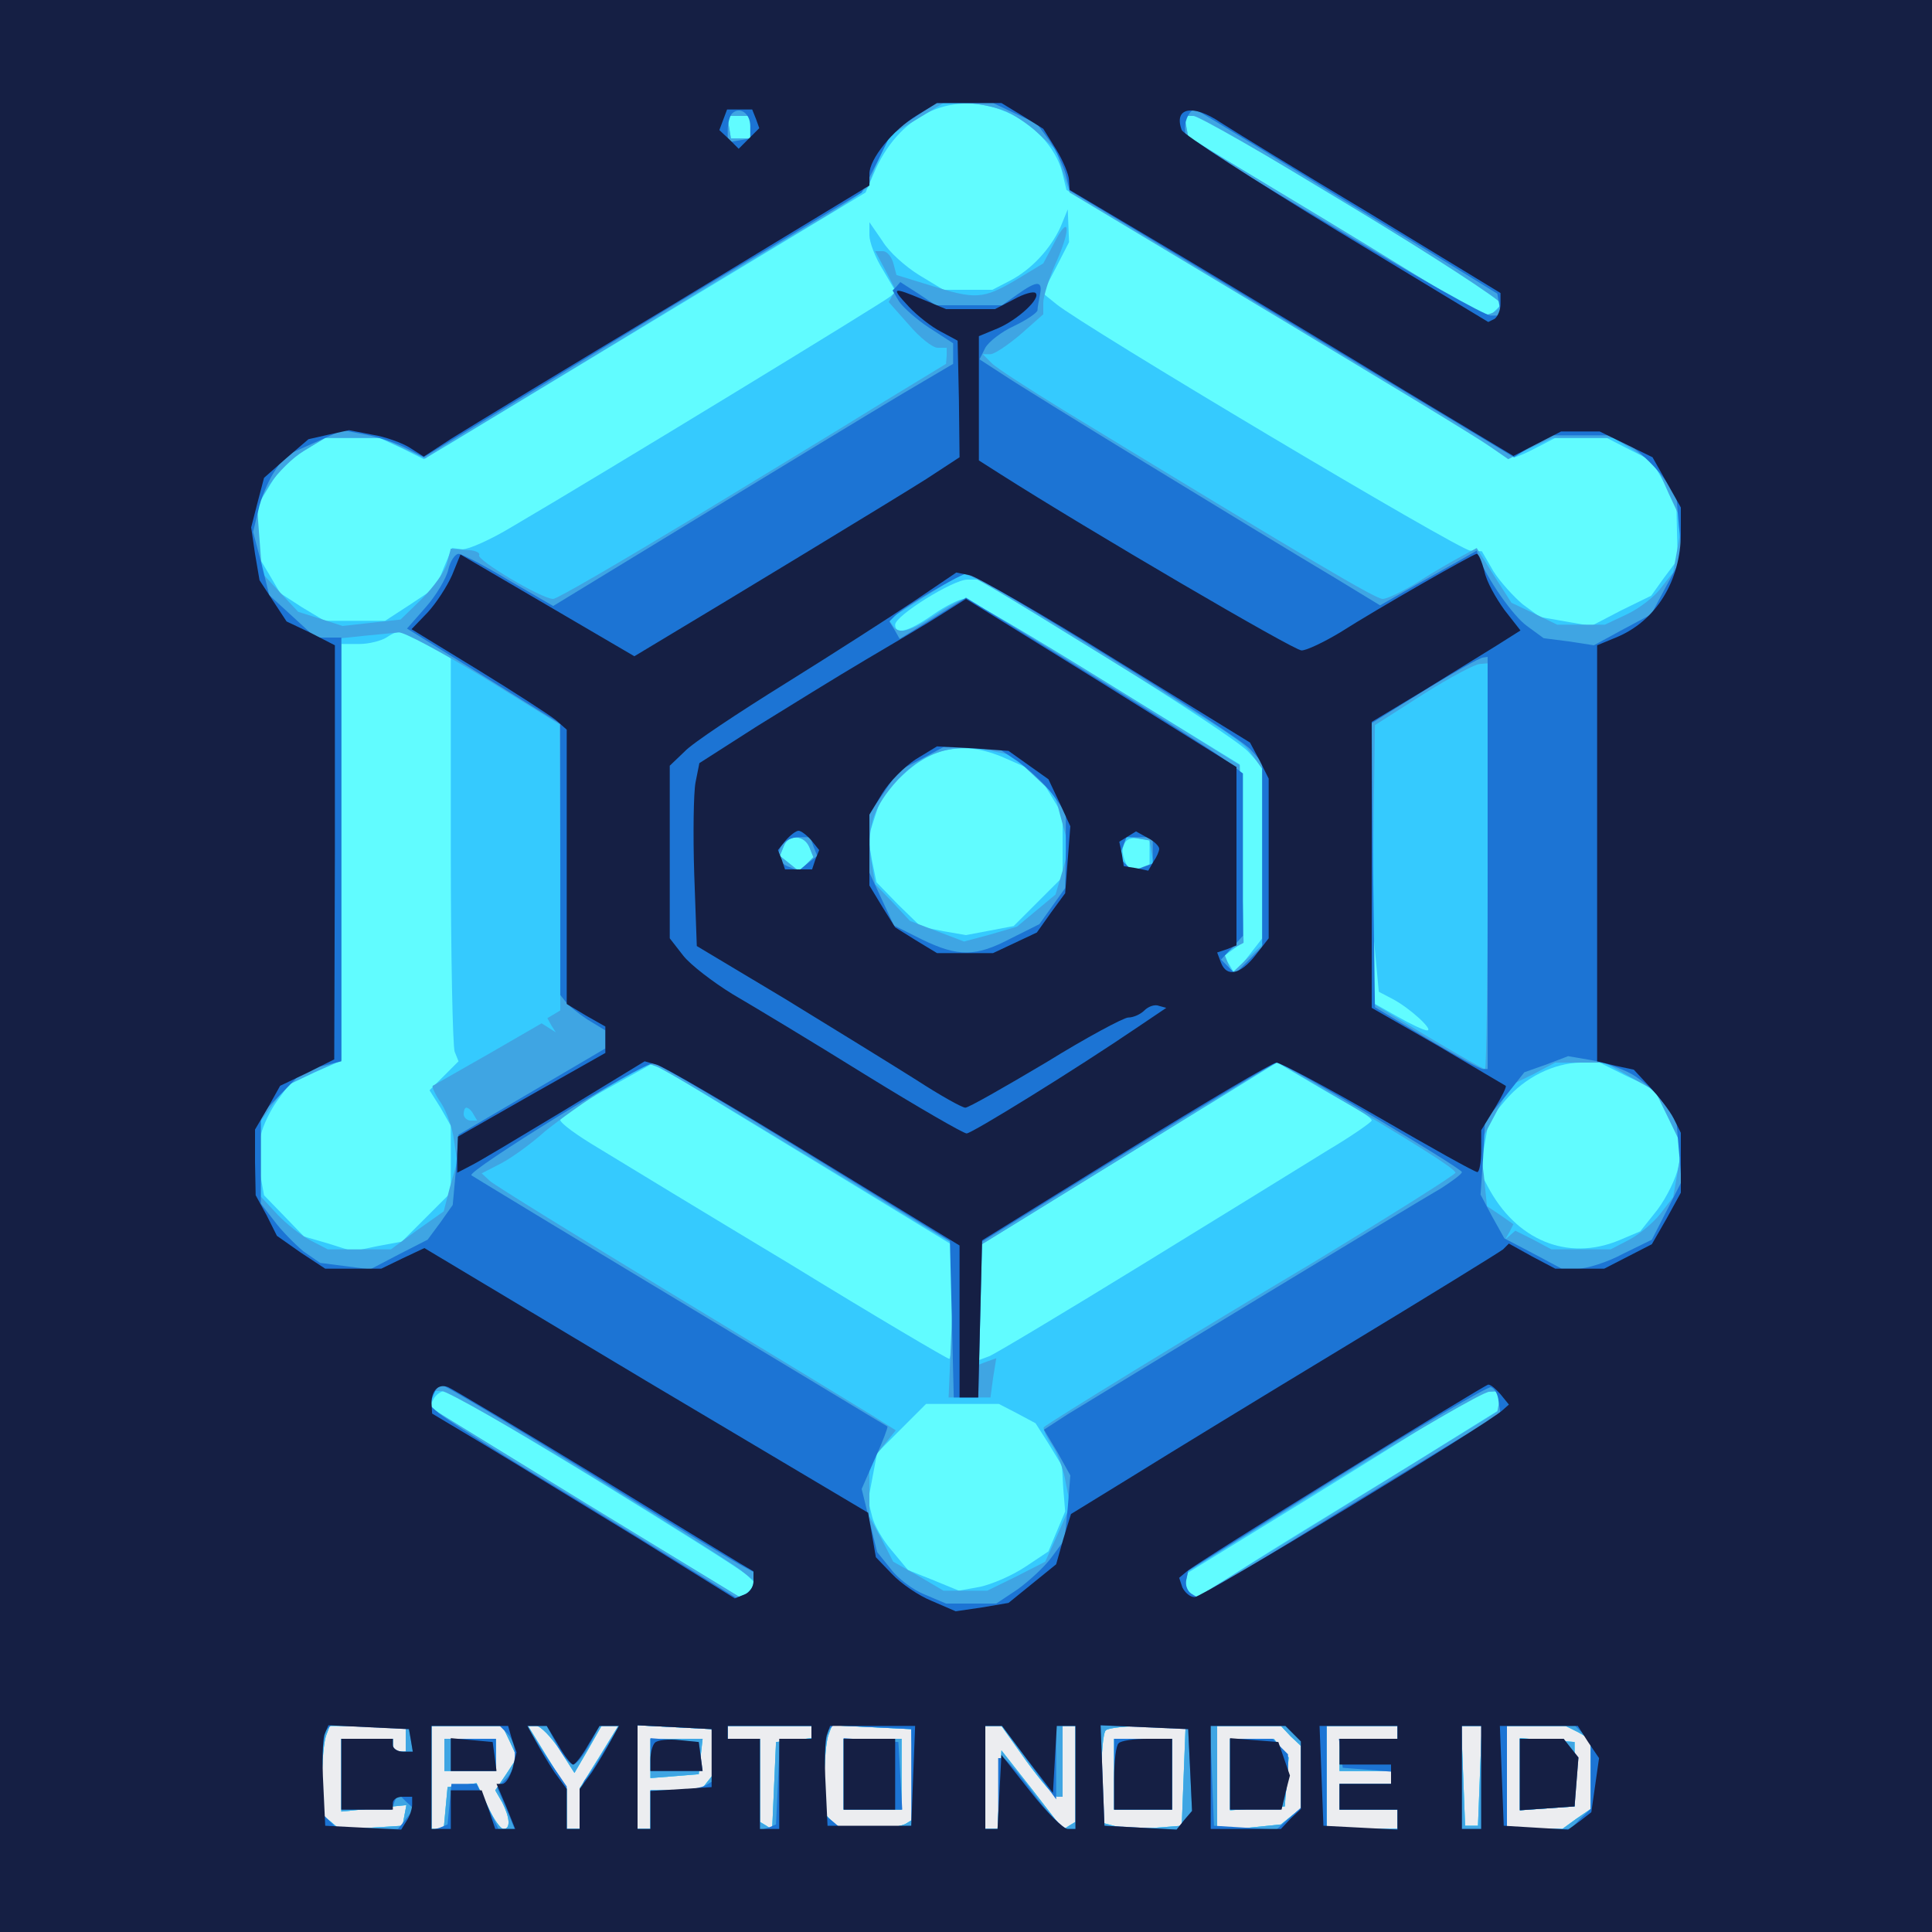
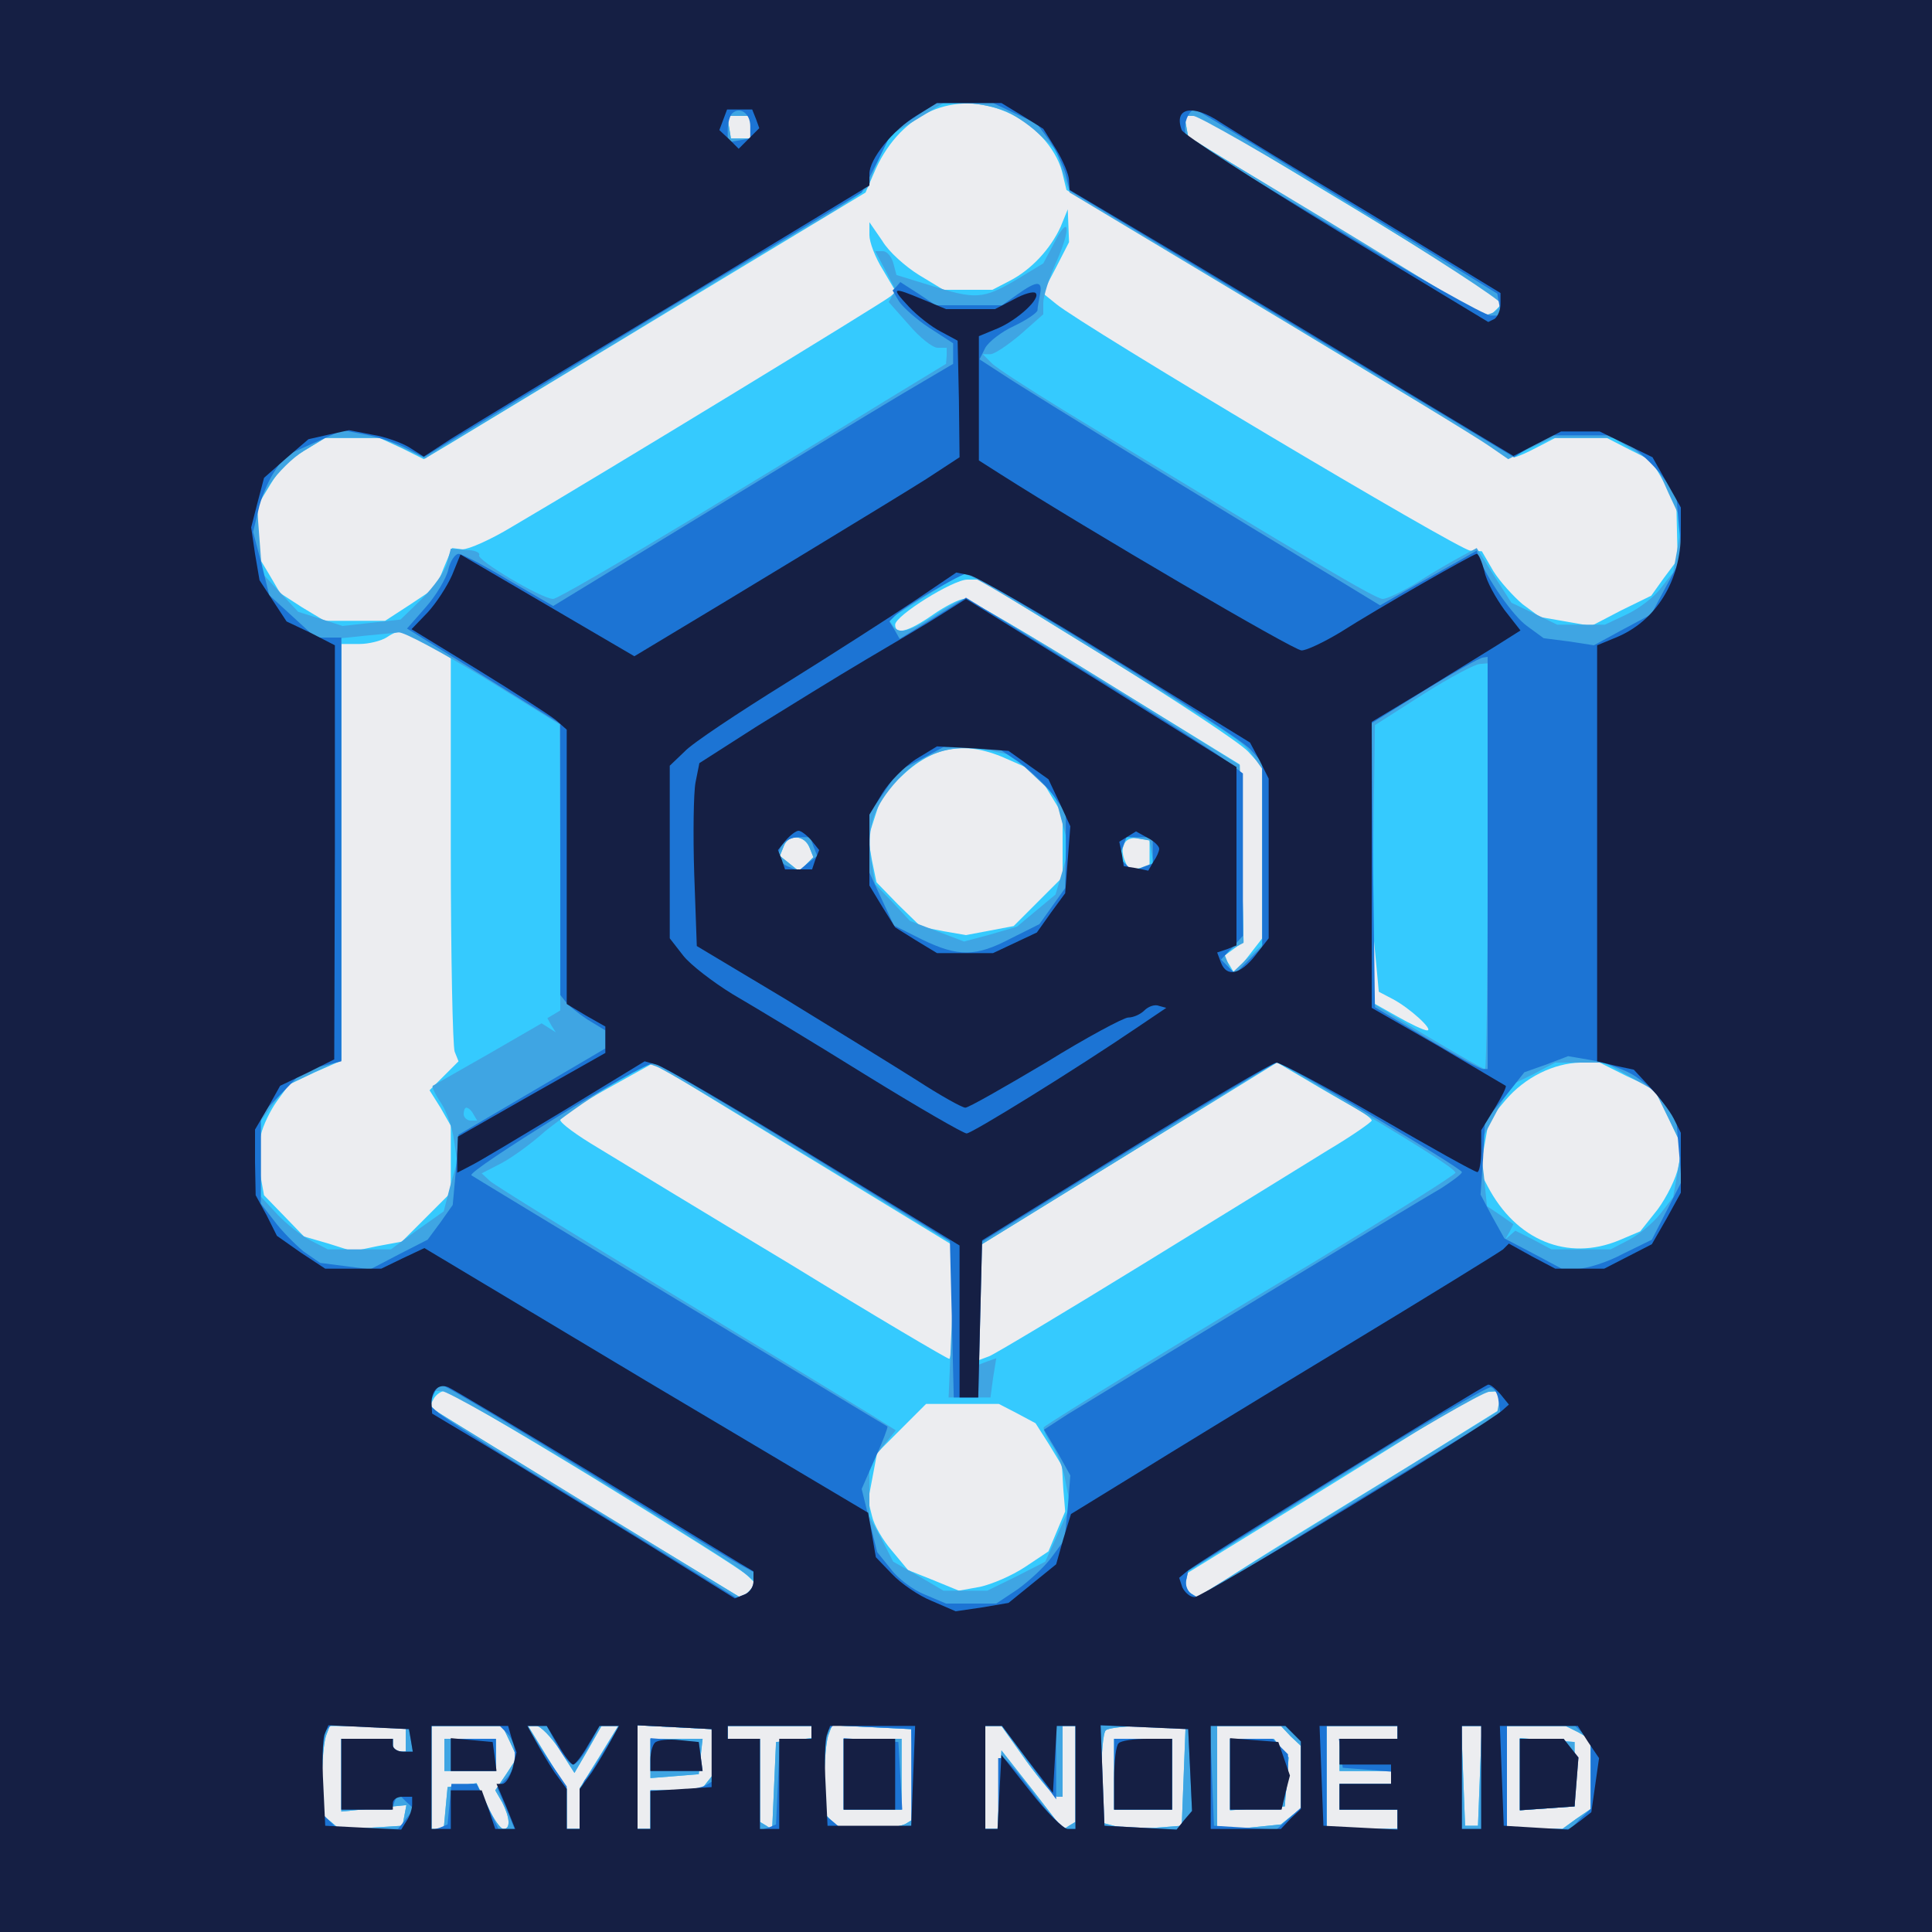
<svg xmlns="http://www.w3.org/2000/svg" version="1.2" baseProfile="tiny-ps" viewBox="0 0 300 300">
  <rect x="0" y="0" width="300" height="300" fill="#333333" stroke="none" />
  <title>CryptoNodeID</title>
  <g>
    <g fill="#ecedf0" transform="matrix(.1 0 0 -.1 0 300)">
      <path d="M0 1500V0h3000v3000H0V1500z" />
    </g>
    <g fill="#61fcff" transform="matrix(.1 0 0 -.1 0 300)">
-       <path d="M0 1500V0h3000v3000H0V1500zM630 300v-20h-10c-5 0-10 5-10 10v10h-80V187l50 5 51 5-3-16-3-16-48-3-49-3-14 12-14 11v53c0 30 3 60 6 69l6 16h118v-20zm162-5 11-24-17-26-17-25 11-19c12-24 13-41 2-41-5 0-16 16-25 36l-17 35-23-3-22-3-3-32-3-33h-19v160h110l12-25zm77-12 23-36 21 36 21 37h26l-30-49-30-48v-63h-20v63l-30 48-30 49h13c6 0 23-17 36-37zm239-1 3-33-12-15-11-14h-78v-60h-20v161l58-3 57-3 3-33zm152 29v-10l-27-3-28-3-3-68-3-68-9 6-10 6v129h-50v20h130v-9zm158-65 3-69-13-8c-7-5-33-9-58-9h-46l-12 12-12 12v52c0 29 3 60 6 69l6 16 62-3 61-3 3-69zm176 19c22-30 43-55 48-55h8v110h20V171l-10-6-9-6-48 62-48 61-3-61-3-61h-19v160h25l39-55zm244-22-3-78-39-3c-22-2-50-1-63 2l-23 6v69c0 37 3 71 7 74 3 4 33 7 65 7h59l-3-77zm166 61 16-15v-97l-15-12-16-13-49-5-50-5v163h99l15-16zm166 6v-10h-90v-50h80v-20h-80v-40h90v-30h-110v160h110v-10zm128-67-3-78h-20l-3 78-3 77h32l-3-77zm153 67 19-11V191l-22-15-22-16h-86v160h91l20-10zM690 275v-25h80v50h-80v-25zm320-6v-30l38 3 37 3 3 28 3 27h-81v-31zm300-24v-55h90v110h-90v-55zm420 0v-55h90v110h-90v-55zm180-1v-55l43 3 42 3 3 38 3 38-12 15-11 14h-68v-56zm450 1v-56l43 3 42 3v100l-42 3-43 3v-56z" />
-     </g>
+       </g>
    <g fill="#35cafe" transform="matrix(.1 0 0 -.1 0 300)">
      <path d="M0 1500V0h3000v3000H0V1500zm1563 1326c41-17 76-55 86-92l7-29 344-207c189-115 347-208 351-208s20 7 35 15l29 15h80l35-18 34-17 20-34 19-33 1-43 1-44-21-28-20-28-47-23-46-24-40 7-40 7-27 20c-14 12-35 35-45 51l-18 31-18 1c-18 1-602 349-643 383l-21 17 21 40 20 39-1 26-1 25-11-27c-16-35-46-67-79-84l-27-14h-76l-38 23c-21 13-47 36-57 53l-20 29v-20c0-11 9-35 21-54l20-34-8-7c-7-7-453-279-588-358-33-20-67-35-77-35l-16 2-13-31-12-30-39-26-40-26h-94l-35 21-34 22-17 29-18 30v77l20 33 20 32 32 20 33 20h84l35-16 34-17 34 20c18 11 172 104 342 207l310 187 16 37c40 87 122 123 203 88zm-395-23-3-18h-30l-3 18-3 17h42l-3-17zm730-2c15-10 115-71 222-135 107-65 199-122 204-127l10-9-11-11-12-12-13 6c-7 4-112 67-233 140l-220 135-3 16-3 16h16c9 0 29-8 43-19zm-180-822c108-67 207-132 220-146l22-24v-266l-21-27-22-28-8 14-9 13 15 11 16 12-3 137-3 138-208 128c-114 71-213 129-220 129s-29-11-49-25c-39-27-58-31-58-15 0 14 90 70 112 70h19l197-121zm-1052 20 34-21v-298c0-164 3-305 6-313l6-15-23-23-22-22 17-27 16-28v-104l-38-38-38-38-38-7-38-8-38 12-38 11-31 32-31 32-6 33-6 33 7 27c3 15 15 39 25 53l19 26 40 19 41 18v647h28c15 0 34 5 42 10 21 14 28 13 66-11zm901-179 43-19 20-33 20-33v-97l-38-38-38-38-37-7-37-7-35 6-35 7-35 34-34 35-7 34-6 35 11 34 11 34 28 26c52 50 102 58 169 27zm-310-136 6-15-11-11-11-11-15 12-15 12 6 15c7 19 32 18 40-2zm528-9v-20l-16-3-16-3-7 16c-8 22 2 37 22 33l17-3v-20zm377-226c27-14 65-49 54-49-5 0-26 10-47 22l-39 22 2 50 1 51 4-42 4-43 21-11zm-884-260 202-123v-88c0-48-3-88-6-88s-115 66-247 147c-133 80-268 162-299 181-32 19-58 38-58 43 0 4 32 26 72 48l72 40 31-18c16-10 121-74 233-142zm824 92c16-9 28-18 28-21-1-3-31-24-68-46-37-23-167-103-289-178s-229-139-237-142l-16-6v177l232 143 231 142 46-27c25-15 58-34 73-42zm424 48 43-20 22-45 21-45-6-31c-3-17-18-47-32-66l-27-34-33-14c-80-33-160 0-204 84l-12 23 7 40 7 40 26 31c30 35 74 57 116 58h30l42-21zM923 704c122-75 229-142 237-150l14-14-11-11-11-11-234 142c-128 79-237 146-242 150l-8 8 6 11c4 6 11 11 17 11 5 0 109-61 232-136zm1407 122v-14l-90-56c-49-31-132-81-182-112-51-31-117-72-146-91l-53-34-9 6c-6 4-10 12-10 18v12l187 115c102 63 205 127 227 142 23 14 49 27 59 27l17 1v-14zm-750-21 28-15 21-33 20-33 2-35 3-36-13-31-13-31-36-24c-21-14-52-27-70-31l-33-6-39 16-40 16-25 30c-14 16-28 40-31 54l-6 24 7 37 7 37 38 38 38 38h113l29-15zM630 300v-20h-10c-5 0-10 5-10 10v10h-80V187l50 5 51 5-3-16-3-16-48-3-49-3-14 12-14 11v53c0 30 3 60 6 69l6 16h118v-20zm162-5 11-24-17-26-17-25 11-19c12-24 13-41 2-41-5 0-16 16-25 36l-17 35-23-3-22-3-3-32-3-33h-19v160h110l12-25zm77-12 23-36 21 36 21 37h26l-30-49-30-48v-63h-20v63l-30 48-30 49h13c6 0 23-17 36-37zm239-1 3-33-12-15-11-14h-78v-60h-20v161l58-3 57-3 3-33zm152 29v-10l-27-3-28-3-3-68-3-68-9 6-10 6v129h-50v20h130v-9zm158-65 3-69-13-8c-7-5-33-9-58-9h-46l-12 12-12 12v52c0 29 3 60 6 69l6 16 62-3 61-3 3-69zm176 19c22-30 43-55 48-55h8v110h20V171l-10-6-9-6-48 62-48 61-3-61-3-61h-19v160h25l39-55zm244-22-3-78-39-3c-22-2-50-1-63 2l-23 6v69c0 37 3 71 7 74 3 4 33 7 65 7h59l-3-77zm166 61 16-15v-97l-15-12-16-13-49-5-50-5v163h99l15-16zm166 6v-10h-90v-50h80v-20h-80v-40h90v-30h-110v160h110v-10zm128-67-3-78h-20l-3 78-3 77h32l-3-77zm153 67 19-11V191l-22-15-22-16h-86v160h91l20-10zM690 275v-25h80v50h-80v-25zm320-6v-30l38 3 37 3 3 28 3 27h-81v-31zm300-24v-55h90v110h-90v-55zm420 0v-55h90v110h-90v-55zm180-1v-55l43 3 42 3 3 38 3 38-12 15-11 14h-68v-56zm450 1v-56l43 3 42 3v100l-42 3-43 3v-56z" />
    </g>
    <g fill="#3fa5e3" transform="matrix(.1 0 0 -.1 0 300)">
      <path d="M0 1500V0h3000v3000H0V1500zm1557 1329c15-5 40-22 55-36l28-26 10-33 11-33 312-187c172-103 325-196 340-207l29-20 34 17 35 16h94l33-20 33-21 20-45 21-45-7-39-7-39-19-24c-10-14-34-32-53-41l-34-16h-74l-35 17-36 17-27 42-27 43-24-13c-13-7-43-24-66-39-24-15-49-27-56-27-11 0-111 59-497 294-52 32-102 64-110 72l-14 14h12c6 0 27 14 47 31l35 31v18c0 9 9 39 21 65 23 52 19 74-5 26l-16-30-43-26c-51-30-63-30-133-8l-52 16-5 19c-3 10-10 18-16 18h-12l16-30 16-31-6-9-5-9 31-35c17-20 37-36 45-36h14v-12l-1-13-97-59c-53-33-188-115-300-183-111-67-207-123-213-123-18 0-120 61-115 68 2 4-7 8-20 8l-24 2-6-23c-3-12-21-37-39-55l-33-32-45-5-45-5-34 11-35 11-28 30-28 30-4 52-4 53 20 33c12 18 35 41 53 52l33 20h87l34-16 34-16 32 20c18 10 139 84 268 162 129 79 270 164 313 189 42 25 77 49 77 54s7 24 16 43l16 34 42 25 41 25h32c17 0 44-5 60-11zm-389-26-3-18h-30l-3 18-3 17h42l-3-17zm931-124c127-77 231-145 231-150s-6-12-13-15l-14-5-129 79c-71 44-174 106-229 139l-100 60-3 17-3 16h14c8 0 118-63 246-141zm-420-676c247-152 251-154 266-176l15-21v-273l-24-22-23-22-6 15-6 15 15 9 15 8-3 138-3 138-208 129c-115 71-213 129-218 129-6 0-27-11-47-25-39-26-57-31-66-16l-6 9 57 36 58 36 14-6c8-2 85-48 170-101zm-928-55 118-73 1-222v-222l-10-6-10-6 6-11 7-11-11 7-11 7-83-48c-46-26-84-48-86-49s4-14 13-27c9-14 18-40 20-58l5-33-11-38-10-39-41-29-41-30h-98l-27 14c-15 8-38 26-52 41l-25 27v117l20 28 21 28 42 20 42 19v655l38 4c20 2 43 4 51 5s67-31 132-70zm1559-293c0-173-2-315-4-315-3 0-43 23-90 51l-86 52 2 215 3 216 75 48c41 26 81 47 88 47l12 1v-315zm-770 179 32-7 33-31 33-31 11-41 11-40-10-36-11-37-30-25-30-25-41-12-41-11-42 16-42 16-27 29-27 28-6 36c-7 48 1 79 34 118 42 50 88 66 153 53zm-283-150 6-15-11-11-11-11-15 12-15 12 6 15c7 19 32 18 40-2zm531-7 3-17-16-6-16-7-11 11-11 11 7 16 6 16 17-3 18-3 3-18zm-564-454c105-63 206-125 225-136l34-20-5-119-5-118h65l4 30 5 31-14-5-13-5v184l232 143 231 143 66-39c146-86 211-127 211-133 0-3-100-66-222-140-200-119-406-246-417-255-2-2 3-14 12-27s19-40 22-60l7-35-19-43-20-44-45-23-45-22h-68l-39 23-39 22-18 35-19 35v82l20 26 21 26-38 24c-21 13-159 97-308 187-148 90-276 169-284 176l-13 12 31 16c17 9 47 31 67 49 21 17 65 49 98 69l61 37 14-5c8-2 100-57 205-121zm1307 105 39-22 21-43 21-43-7-40-7-39-20-26c-11-14-33-32-48-40l-29-15h-92l-28 15-28 14-8-7-8-7 7 12 6 12-20 14-21 14-5 49-6 49 24 45 24 45 35 17 34 18h77l39-22zm-1796-58 6-10h-10c-6 0-11 5-11 10 0 6 2 10 4 10 3 0 8-4 11-10zm178-559c117-71 223-138 237-149l25-20-11-12-12-12-241 147-241 148v27h16c8 0 111-58 227-129zm1415 113-3-16-233-144-233-144-10 6c-6 3-9 12-7 20l3 14 225 139c124 76 233 140 243 140l18 1-3-16zM630 300v-20h-10c-5 0-10 5-10 10v10h-80V187l50 5 51 5-3-16-3-16-48-3-49-3-14 12-14 11v53c0 30 3 60 6 69l6 16h118v-20zm162-5 11-24-17-26-17-25 11-19c12-24 13-41 2-41-5 0-16 16-25 36l-17 35-23-3-22-3-3-32-3-33h-19v160h110l12-25zm77-12 23-36 21 36 21 37h26l-30-49-30-48v-63h-20v63l-30 48-30 49h13c6 0 23-17 36-37zm239-1 3-33-12-15-11-14h-78v-60h-20v161l58-3 57-3 3-33zm152 29v-10l-27-3-28-3-3-68-3-68-9 6-10 6v129h-50v20h130v-9zm158-65 3-69-13-8c-7-5-33-9-58-9h-46l-12 12-12 12v52c0 29 3 60 6 69l6 16 62-3 61-3 3-69zm176 19c22-30 43-55 48-55h8v110h20V171l-10-6-9-6-48 62-48 61-3-61-3-61h-19v160h25l39-55zm244-22-3-78-39-3c-22-2-50-1-63 2l-23 6v69c0 37 3 71 7 74 3 4 33 7 65 7h59l-3-77zm166 61 16-15v-97l-15-12-16-13-49-5-50-5v163h99l15-16zm166 6v-10h-90v-50h80v-20h-80v-40h90v-30h-110v160h110v-10zm128-67-3-78h-20l-3 78-3 77h32l-3-77zm153 67 19-11V191l-22-15-22-16h-86v160h91l20-10zM690 275v-25h80v50h-80v-25zm320-6v-30l38 3 37 3 3 28 3 27h-81v-31zm300-24v-55h90v110h-90v-55zm420 0v-55h90v110h-90v-55zm180-1v-55l43 3 42 3 3 38 3 38-12 15-11 14h-68v-56zm450 1v-56l43 3 42 3v100l-42 3-43 3v-56z" />
    </g>
    <g fill="#1c74d4" transform="matrix(.1 0 0 -.1 0 300)">
      <path d="M0 1500V0h3000v3000H0V1500zm1576 1324 34-16 20-27c10-15 21-38 25-52l6-25 345-207 345-207 26 17 26 17h106l28-20c15-11 36-32 46-46l20-27 4-48 5-48-24-44-24-45-45-24-44-24-39 6-39 5-26 19c-22 16-61 72-75 107l-3 10-19-11c-11-6-44-25-75-42l-56-32-69 42c-134 80-479 291-516 316l-37 24 9 18c5 9 25 25 45 34 19 9 35 20 36 24 0 4 2 15 4 25 4 21-4 22-35 0l-24-17h-103l-27 18-28 18-6-7-6-6 10-17c6-9 27-28 47-41l37-24v-32l-78-46c-42-25-182-110-310-188l-233-142-69 40c-38 23-73 41-78 41s-13-11-16-25c-3-13-19-40-35-58l-29-33 119-74 119-74v-421l8-10c4-6 19-18 34-28l28-17v-28l-114-67-114-67-4-54-5-55-19-27-20-27-45-23-44-23-39 5-39 5-26 18c-13 11-34 32-45 47l-21 27v138l34 35 34 35 29 6 28 7v658h-40l-36 33-36 33-12 49-13 49 8 33c4 19 15 45 24 59l17 26 45 20 45 20 36-7c20-4 48-13 63-21l27-14 194 118c106 65 259 158 340 205l146 88 24 47 23 47 34 22 34 23h89l34-16zm-411-20v-19l-17-3-18-3v19c0 10 3 22 7 26 12 11 28 0 28-20zm797-38c57-35 161-99 233-142l130-80 3-17 3-17h-16c-9 0-119 62-245 138l-229 137-1 16c0 14 8 29 16 29 1 0 49-29 106-64zm-245-783c113-69 214-135 224-146l19-21v-286l-21-21-21-21-11 11-11 11 17 18 17 19v252l-32 24c-18 13-115 75-215 136l-183 113-51-32-52-32-8 14-8 13 9 9c13 13 103 66 113 66 4 0 101-57 214-127zm593-323v-320h-7c-5 0-44 22-88 48l-80 48-3 221-2 220 82 51c46 28 86 51 91 51l7 1v-320zm-730 158c18-13 43-36 54-51l21-29v-58l-1-59-20-28-20-28-44-22c-55-29-82-29-138-2l-44 22-19 41-19 41v92l23 33 22 33 35 18 35 19h82l33-22zm-317-132 6-15-14-11-15-12-15 6c-28 10-16 46 16 46h17l5-14zm527-6v-21l-16-6-15-6-11 11-11 11 6 15 6 16h41v-20zm744-348c16-9 38-29 49-44l20-27 4-48 4-48-23-45-23-45-45-22c-24-13-56-23-70-23h-25l-45 24-44 23-19 34-18 34 4 57 3 58 31 37 30 38 34 12 34 13 35-6c19-3 48-13 64-22zm-1284-121 225-138 3-121 3-122h38l3 121 3 121 225 139c124 76 229 139 233 139 11 0 287-164 287-170 0-3-15-14-32-25-42-24-531-321-580-351l-37-24 21-35 20-36-4-50-5-50-20-27c-11-15-35-37-53-50l-33-22h-78l-33 14c-18 7-42 25-53 40l-21 26-12 49-12 49 21 48c12 26 20 48 19 49-2 1-50 30-108 65-452 272-535 323-538 325-8 6 265 175 283 174 6 0 111-62 235-138zM908 717c119-74 227-139 240-146l22-12v-15c0-8-6-17-14-20l-13-5-79 49c-44 27-144 89-224 137s-151 94-159 101l-14 12 6 16c4 9 9 16 12 16 4 0 104-60 223-133zm1419 107 3-19-235-143-234-144-11 7c-6 4-10 14-8 22l3 14 230 144c127 79 235 142 240 141 6-2 11-11 12-22zM638 298l3-18h-15c-9 0-16 5-16 10v10h-80V190h78l5 13 5 12 12-12 13-12-13-16-12-15h-94l-12 12-12 12v61c0 34 3 65 7 69l7 7 60-3 61-3 3-17zm150 10c16-16 15-53-2-70l-14-14 14-32 13-32h-25l-17 35-17 35h-39l-3-32-3-31-12-5-13-4v162h106l12-12zm77-18c9-16 20-30 25-30s16 14 25 30l16 30h31l-23-37c-12-21-26-42-31-47-4-6-8-25-8-43v-33h-20v66l-13 19c-8 11-22 32-32 48l-17 27h31l16-30zm243-14 3-39-13-8c-7-5-30-9-50-9h-38v-60h-20v161l58-3 57-3 3-39zm152 34v-10h-49l-3-67-3-66-12-5-13-4v142h-50v20h130v-10zm155-70v-75l-53-3-54-3-14 12-14 11v63c0 34 3 65 7 69l7 7 61-3 60-3v-75zm183 23 42-57v114h30V160h-12c-7 0-31 25-53 55s-43 54-47 55h-8V160h-20v160h26l42-57zm250-11 3-64-12-14-12-15-56 3-56 3-3 78-3 78 68-3 68-3 3-63zm160 56 12-12V193l-19-17-19-17-48 3-49 3-3 78-3 77h117l12-12zm162 2v-10h-91l3-22 3-23 38-3 37-3v-19h-80v-40h90v-30h-110v160h110v-10zm130-70v-80h-30v160h30v-80zm158 68 12-12V191l-16-15-15-16h-99v160h106l12-12zM700 275v-25h70v50h-70v-25zm310 1v-26h81l-3 23-3 22-37 3-38 3v-25zm300-30v-56h91l-3 53-3 52-42 3-43 3v-55zm420-1v-55h90v110h-90v-55zm180 0v-55h78l6 16c3 9 6 28 6 43v27l-12 12-12 12h-66v-55zm450-1v-55l43 3 42 3 3 38 3 38-12 15-11 14h-68v-56z" />
    </g>
    <g fill="#151f44" transform="matrix(.1 0 0 -.1 0 300)">
-       <path d="M0 1500V0h3000v3000H0V1500zm1588 1320 32-20 20-32c11-18 20-40 20-48l1-15 177-105c97-58 252-151 344-207l168-101 37 19 37 19h60l41-20 41-20 22-39 22-39v-40c0-74-39-137-101-162l-29-12v-646l29-7 28-6 25-27c14-15 31-37 37-49l11-22v-93l-22-40-23-40-37-19-37-19h-76l-36 19-36 20-9-9c-5-4-115-72-244-150s-278-169-331-202l-96-59-12-39-11-39-37-30-37-30-41-7-41-6-37 16c-20 8-48 27-62 42l-25 26-6 35-6 34-345 205-344 206-34-16-33-16h-87l-38 25-37 26-16 32-17 31-1 51v51l20 34 19 34 42 20 42 21 1 322v321l-37 19-38 18-21 32-21 32-7 41-6 41 10 39 10 38 34 30 35 30 31 7 32 7 36-7c20-3 47-13 58-20l22-14 43 28c24 15 180 110 347 210l302 183v18c0 23 36 68 74 91l31 19h100l33-20zm-414-5 5-14-16-16-16-16-15 15-15 14 6 16 6 16h39l6-15zm721-5c17-11 121-75 233-142l202-123v-17c0-9-4-19-9-23l-10-5-235 142c-130 79-238 149-241 156-13 35 17 41 60 12zM917 714c114-70 218-133 231-141l22-13v-16c0-8-6-17-14-20l-15-6-153 95c-84 51-190 116-235 143l-82 49-1 16c0 20 11 31 26 25 7-3 106-62 221-132zm1413 121 13-16-9-8c-21-21-467-291-479-291-7 0-15 7-19 15l-5 15 12 10c17 15 461 289 468 290 4 0 12-7 19-15zM638 298l3-18h-15c-9 0-16 5-16 10v10h-80V190h80v10c0 6 7 10 15 10h15v-12c0-7-4-19-9-26l-8-13-59 3-59 3-3 64c-2 35-1 70 2 78l6 14 62-3 63-3 3-17zm157 1 7-20-6-25c-4-13-11-24-16-24h-9l15-35 14-35h-31l-10 30-11 30h-48v-60h-30v160h119l6-21zm72-9c9-16 20-30 23-30s14 14 23 30l18 30h30l-12-22c-7-13-20-35-30-50l-19-26v-62h-20v62l-19 26c-10 15-23 37-30 50l-12 22h30l18-30zm238-20v-45l-47-3-48-3v-59h-20v161l58-3 57-3v-45zm155 40v-10h-50V160h-30v140h-50v20h130v-10zm158-67-3-78h-130l-3 64c-2 35-1 70 2 77l5 14h132l-3-77zm177 25 40-52 3 52 3 52h29V160h-12c-7 0-33 26-58 58l-45 57-3-57-3-58h-19v160h26l39-52zm253-16 3-64-12-14-12-15-56 3-56 3-3 78-3 78 68-3 68-3 3-63zm160 56 12-12V191l-16-15-15-16h-109v160h116l12-12zm162 2v-10h-90v-40h80v-30h-80v-40h90v-31l-57 3-58 3-3 78-3 77h121v-10zm130-70v-80h-30v160h30v-80zm166 55 17-25-6-42-6-42-18-14-18-13-50 3-50 3-3 78-3 77h121l16-25zM1411 2524c13-14 36-32 50-39l26-14 2-91 1-90-52-34c-44-28-316-193-423-257l-30-18-135 79-135 79-13-32c-8-18-25-44-38-58l-25-26 103-63c57-35 111-70 121-78l17-15v-426l30-18 30-17v-41l-115-65-114-65-1-28v-28l23 12c12 6 77 45 145 86l123 75 18-5c10-2 121-67 245-143l226-138V830h29l3 122 3 122 223 138c123 76 228 138 234 138s78-38 159-85 149-85 153-85c3 0 6 15 6 33v32l21 34c11 18 19 34 17 35s-49 29-105 62l-103 59v444l78 47c42 26 94 58 115 71l38 24-25 32c-13 18-28 44-31 60-4 15-9 27-12 27-5 0-154-85-212-122-25-15-52-28-60-28-12 0-333 188-468 274l-33 21v193l29 12c31 13 68 47 59 55-3 3-18-1-34-10l-29-15h-76l-36 15c-48 20-50 19-22-11zm322-549 208-128 15-28 14-28v-248l-21-27c-23-29-44-34-53-11l-6 16 15 5 15 6v277l-210 131-210 130-38-24c-20-13-73-44-117-70s-120-73-170-104l-89-57-6-30c-3-16-4-80-2-142l4-112 137-82c75-46 166-102 204-126 37-24 71-43 76-43s61 32 125 70c63 39 121 70 128 70 8 0 19 5 25 11s16 10 23 7l11-3-43-29c-100-68-259-166-267-166-5 0-76 41-157 91-82 51-175 107-206 125-31 19-66 46-77 60l-21 27v268l23 22c12 13 83 60 157 106s164 104 200 128l65 44 20-4c11-2 114-61 228-132zm-136-163 31-22 17-36 17-37-4-52-4-52-22-30-22-31-34-16-34-16h-87l-33 20-32 20-20 32-20 33v110l20 33c11 18 34 41 52 53l33 20 56-3 55-4 31-22zm-337-117 12-15-6-15-5-15h-42l-5 15-6 15 12 15c7 8 16 15 20 15s13-7 20-15zm540-13c0-4-4-13-9-20l-8-14-19 4-19 3-3 19-4 19 13 8 13 8 18-10c10-5 18-13 18-17zM700 276v-26h71l-3 23-3 22-32 3-33 3v-25zm317 18c-4-4-7-16-7-26v-18h81l-3 23-3 22-30 3c-17 2-34 0-38-4zm293-49v-55h80v110h-80v-55zm427 48c-4-3-7-28-7-55v-48h90v110h-38c-21 0-42-3-45-7zm173-47v-56h80l6 26 7 27-9 26-9 26-38 3-37 3v-55zm450-2v-55l43 3 42 3 3 38 3 38-12 15-11 14h-68v-56z" />
+       <path d="M0 1500V0h3000v3000H0V1500zm1588 1320 32-20 20-32c11-18 20-40 20-48l1-15 177-105c97-58 252-151 344-207l168-101 37 19 37 19h60l41-20 41-20 22-39 22-39v-40c0-74-39-137-101-162l-29-12v-646l29-7 28-6 25-27c14-15 31-37 37-49l11-22v-93l-22-40-23-40-37-19-37-19h-76l-36 19-36 20-9-9c-5-4-115-72-244-150s-278-169-331-202l-96-59-12-39-11-39-37-30-37-30-41-7-41-6-37 16c-20 8-48 27-62 42l-25 26-6 35-6 34-345 205-344 206-34-16-33-16h-87l-38 25-37 26-16 32-17 31-1 51v51l20 34 19 34 42 20 42 21 1 322v321l-37 19-38 18-21 32-21 32-7 41-6 41 10 39 10 38 34 30 35 30 31 7 32 7 36-7c20-3 47-13 58-20l22-14 43 28c24 15 180 110 347 210l302 183v18c0 23 36 68 74 91l31 19h100l33-20zm-414-5 5-14-16-16-16-16-15 15-15 14 6 16 6 16h39l6-15zm721-5c17-11 121-75 233-142l202-123v-17c0-9-4-19-9-23l-10-5-235 142c-130 79-238 149-241 156-13 35 17 41 60 12zM917 714c114-70 218-133 231-141l22-13v-16c0-8-6-17-14-20l-15-6-153 95c-84 51-190 116-235 143l-82 49-1 16c0 20 11 31 26 25 7-3 106-62 221-132zm1413 121 13-16-9-8c-21-21-467-291-479-291-7 0-15 7-19 15l-5 15 12 10c17 15 461 289 468 290 4 0 12-7 19-15zM638 298l3-18h-15c-9 0-16 5-16 10v10h-80V190h80v10c0 6 7 10 15 10h15v-12c0-7-4-19-9-26l-8-13-59 3-59 3-3 64c-2 35-1 70 2 78l6 14 62-3 63-3 3-17zm157 1 7-20-6-25c-4-13-11-24-16-24h-9l15-35 14-35h-31l-10 30-11 30h-48v-60h-30v160h119l6-21zm72-9c9-16 20-30 23-30s14 14 23 30l18 30h30l-12-22c-7-13-20-35-30-50l-19-26v-62h-20v62l-19 26c-10 15-23 37-30 50l-12 22h30l18-30zm238-20v-45l-47-3-48-3v-59h-20v161l58-3 57-3v-45zm155 40v-10h-50V160h-30v140h-50v20h130v-10zm158-67-3-78h-130l-3 64c-2 35-1 70 2 77l5 14h132l-3-77zm177 25 40-52 3 52 3 52h29V160h-12c-7 0-33 26-58 58l-45 57-3-57-3-58h-19v160h26l39-52zm253-16 3-64-12-14-12-15-56 3-56 3-3 78-3 78 68-3 68-3 3-63zm160 56 12-12V191l-16-15-15-16h-109v160h116l12-12zm162 2v-10h-90v-40h80v-30h-80v-40h90v-31l-57 3-58 3-3 78-3 77h121v-10zm130-70v-80h-30v160h30v-80zm166 55 17-25-6-42-6-42-18-14-18-13-50 3-50 3-3 78-3 77h121l16-25zM1411 2524c13-14 36-32 50-39l26-14 2-91 1-90-52-34c-44-28-316-193-423-257l-30-18-135 79-135 79-13-32c-8-18-25-44-38-58l-25-26 103-63c57-35 111-70 121-78l17-15v-426l30-18 30-17v-41l-115-65-114-65-1-28v-28l23 12c12 6 77 45 145 86l123 75 18-5c10-2 121-67 245-143l226-138V830h29l3 122 3 122 223 138c123 76 228 138 234 138s78-38 159-85 149-85 153-85c3 0 6 15 6 33v32l21 34c11 18 19 34 17 35s-49 29-105 62l-103 59v444l78 47c42 26 94 58 115 71l38 24-25 32c-13 18-28 44-31 60-4 15-9 27-12 27-5 0-154-85-212-122-25-15-52-28-60-28-12 0-333 188-468 274l-33 21v193l29 12c31 13 68 47 59 55-3 3-18-1-34-10l-29-15h-76l-36 15c-48 20-50 19-22-11zm322-549 208-128 15-28 14-28v-248l-21-27c-23-29-44-34-53-11l-6 16 15 5 15 6v277l-210 131-210 130-38-24c-20-13-73-44-117-70s-120-73-170-104l-89-57-6-30c-3-16-4-80-2-142l4-112 137-82c75-46 166-102 204-126 37-24 71-43 76-43s61 32 125 70c63 39 121 70 128 70 8 0 19 5 25 11s16 10 23 7l11-3-43-29c-100-68-259-166-267-166-5 0-76 41-157 91-82 51-175 107-206 125-31 19-66 46-77 60l-21 27v268l23 22c12 13 83 60 157 106s164 104 200 128l65 44 20-4c11-2 114-61 228-132zm-136-163 31-22 17-36 17-37-4-52-4-52-22-30-22-31-34-16-34-16h-87l-33 20-32 20-20 32-20 33v110l20 33c11 18 34 41 52 53l33 20 56-3 55-4 31-22zm-337-117 12-15-6-15-5-15h-42l-5 15-6 15 12 15c7 8 16 15 20 15s13-7 20-15zm540-13c0-4-4-13-9-20l-8-14-19 4-19 3-3 19-4 19 13 8 13 8 18-10c10-5 18-13 18-17zM700 276v-26h71l-3 23-3 22-32 3-33 3v-25zm317 18c-4-4-7-16-7-26v-18h81l-3 23-3 22-30 3c-17 2-34 0-38-4m293-49v-55h80v110h-80v-55zm427 48c-4-3-7-28-7-55v-48h90v110h-38c-21 0-42-3-45-7zm173-47v-56h80l6 26 7 27-9 26-9 26-38 3-37 3v-55zm450-2v-55l43 3 42 3 3 38 3 38-12 15-11 14h-68v-56z" />
    </g>
  </g>
</svg>